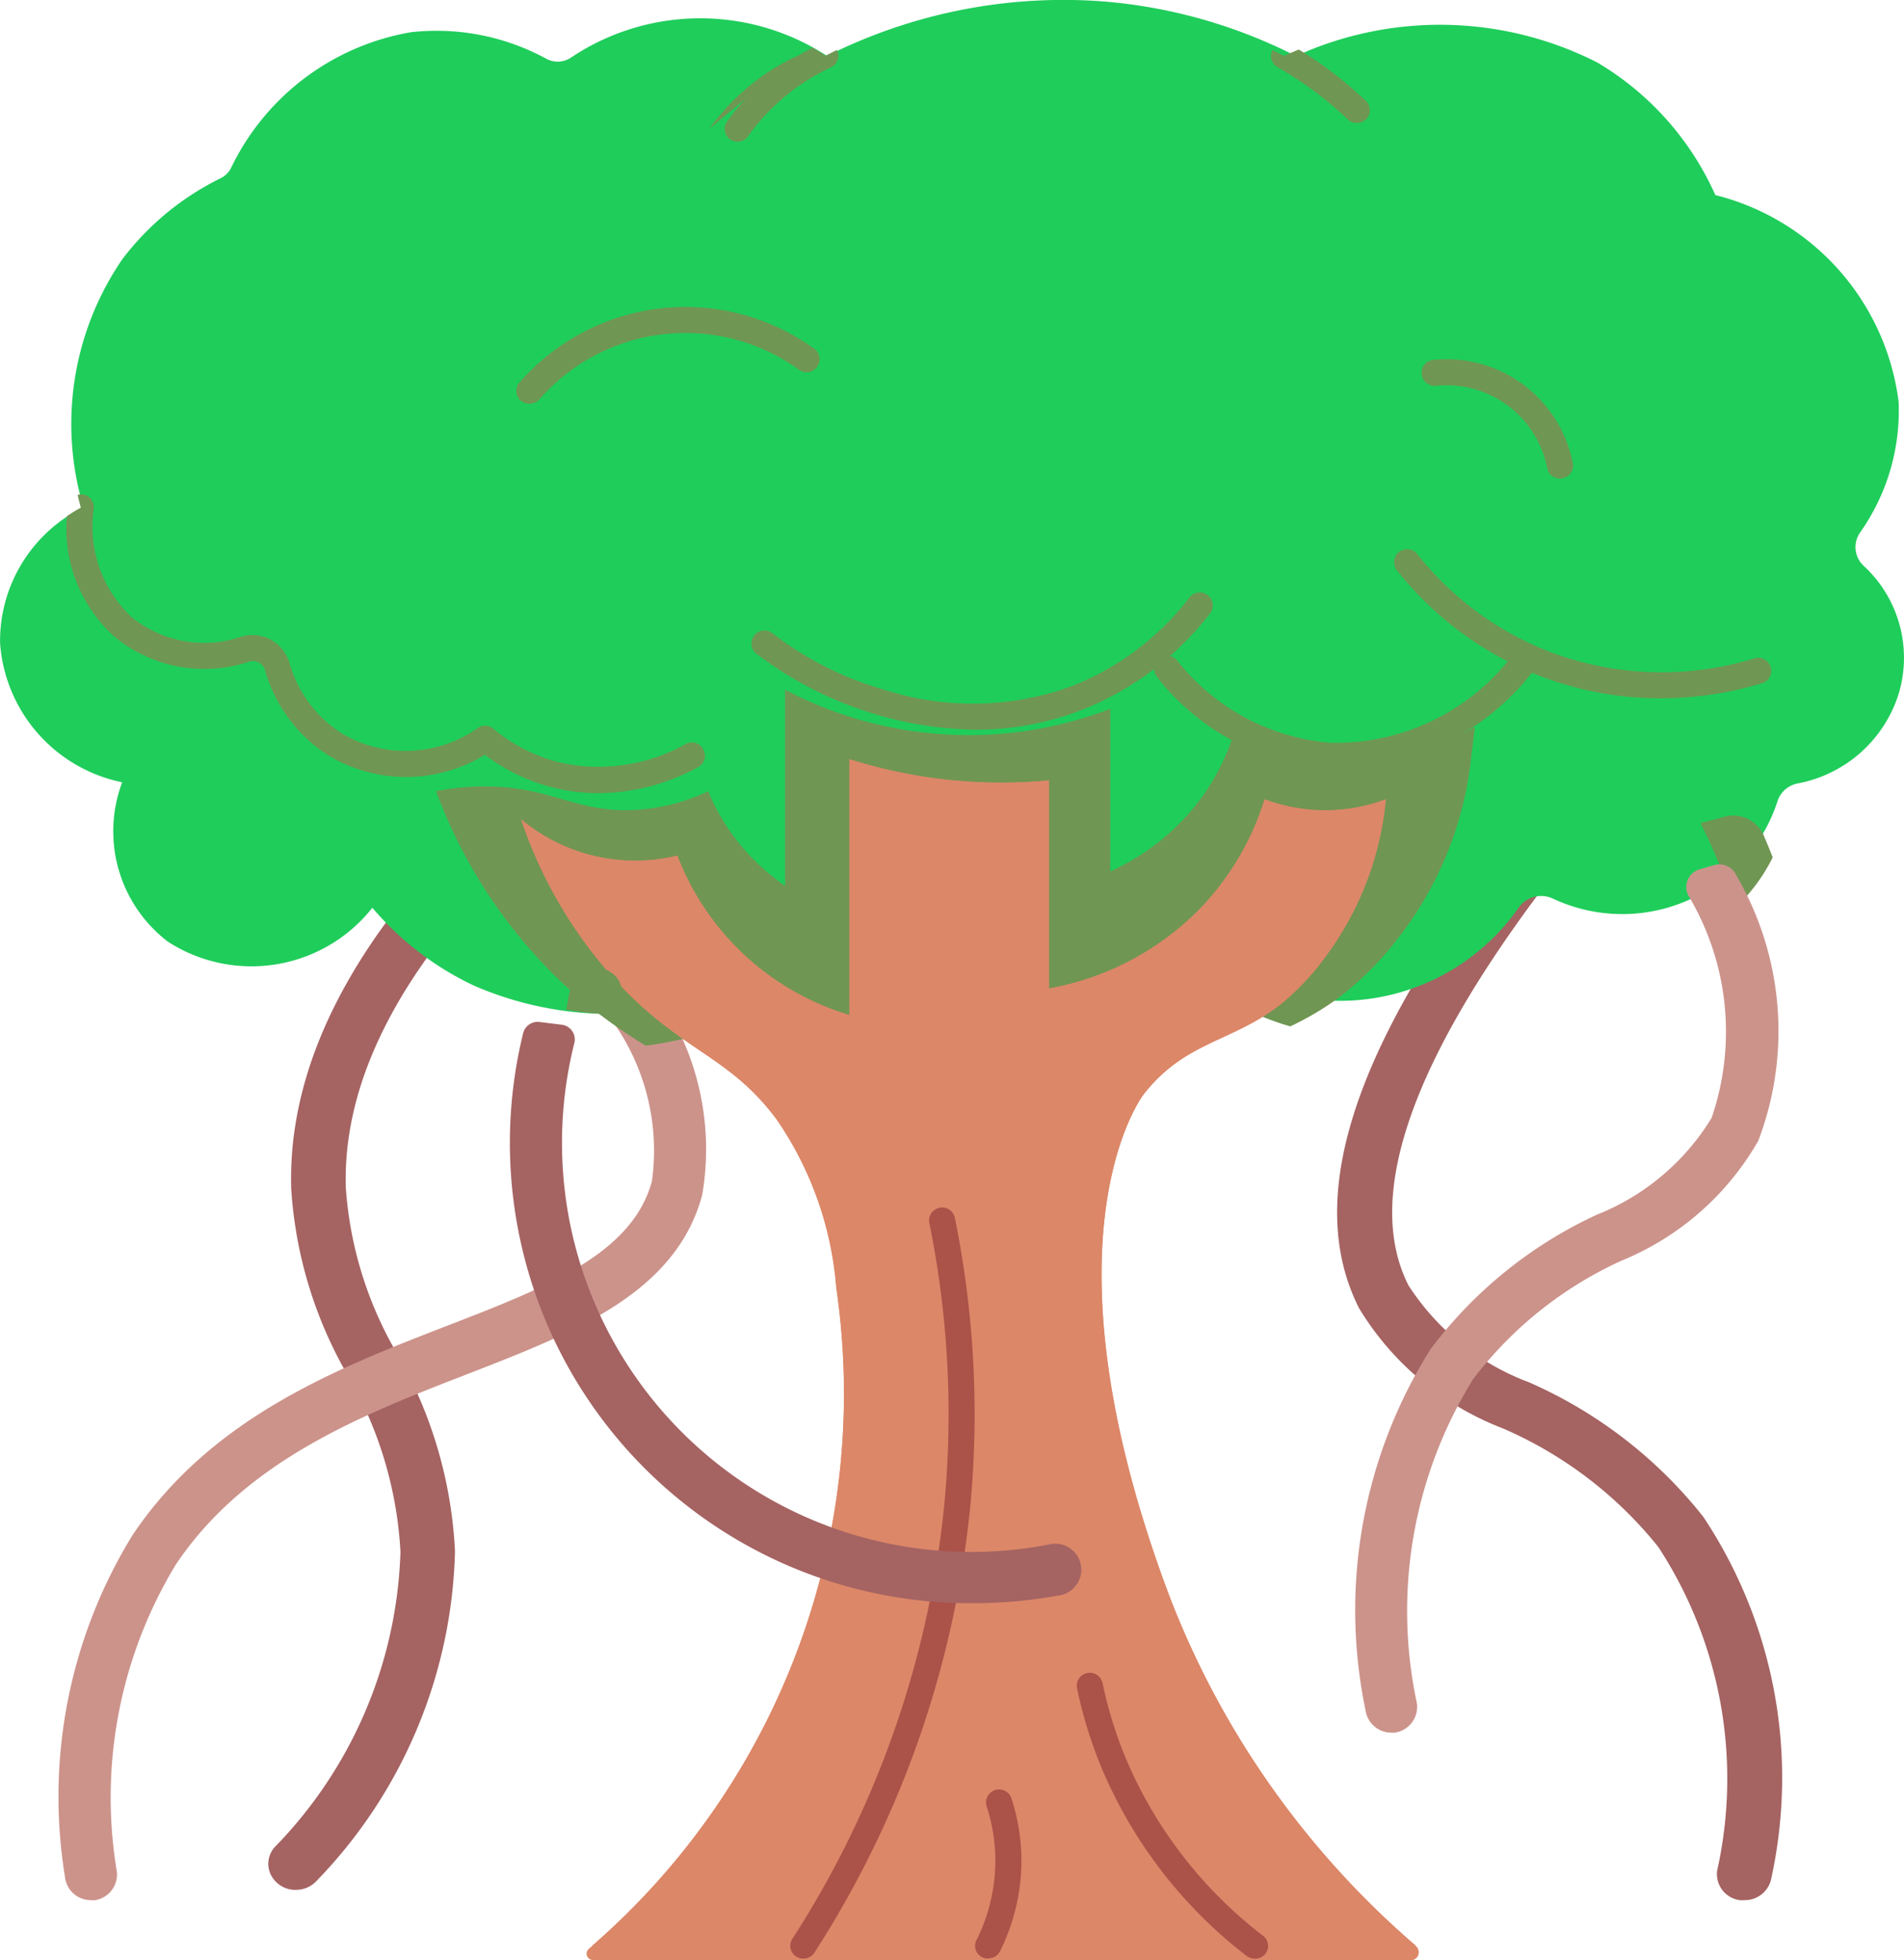
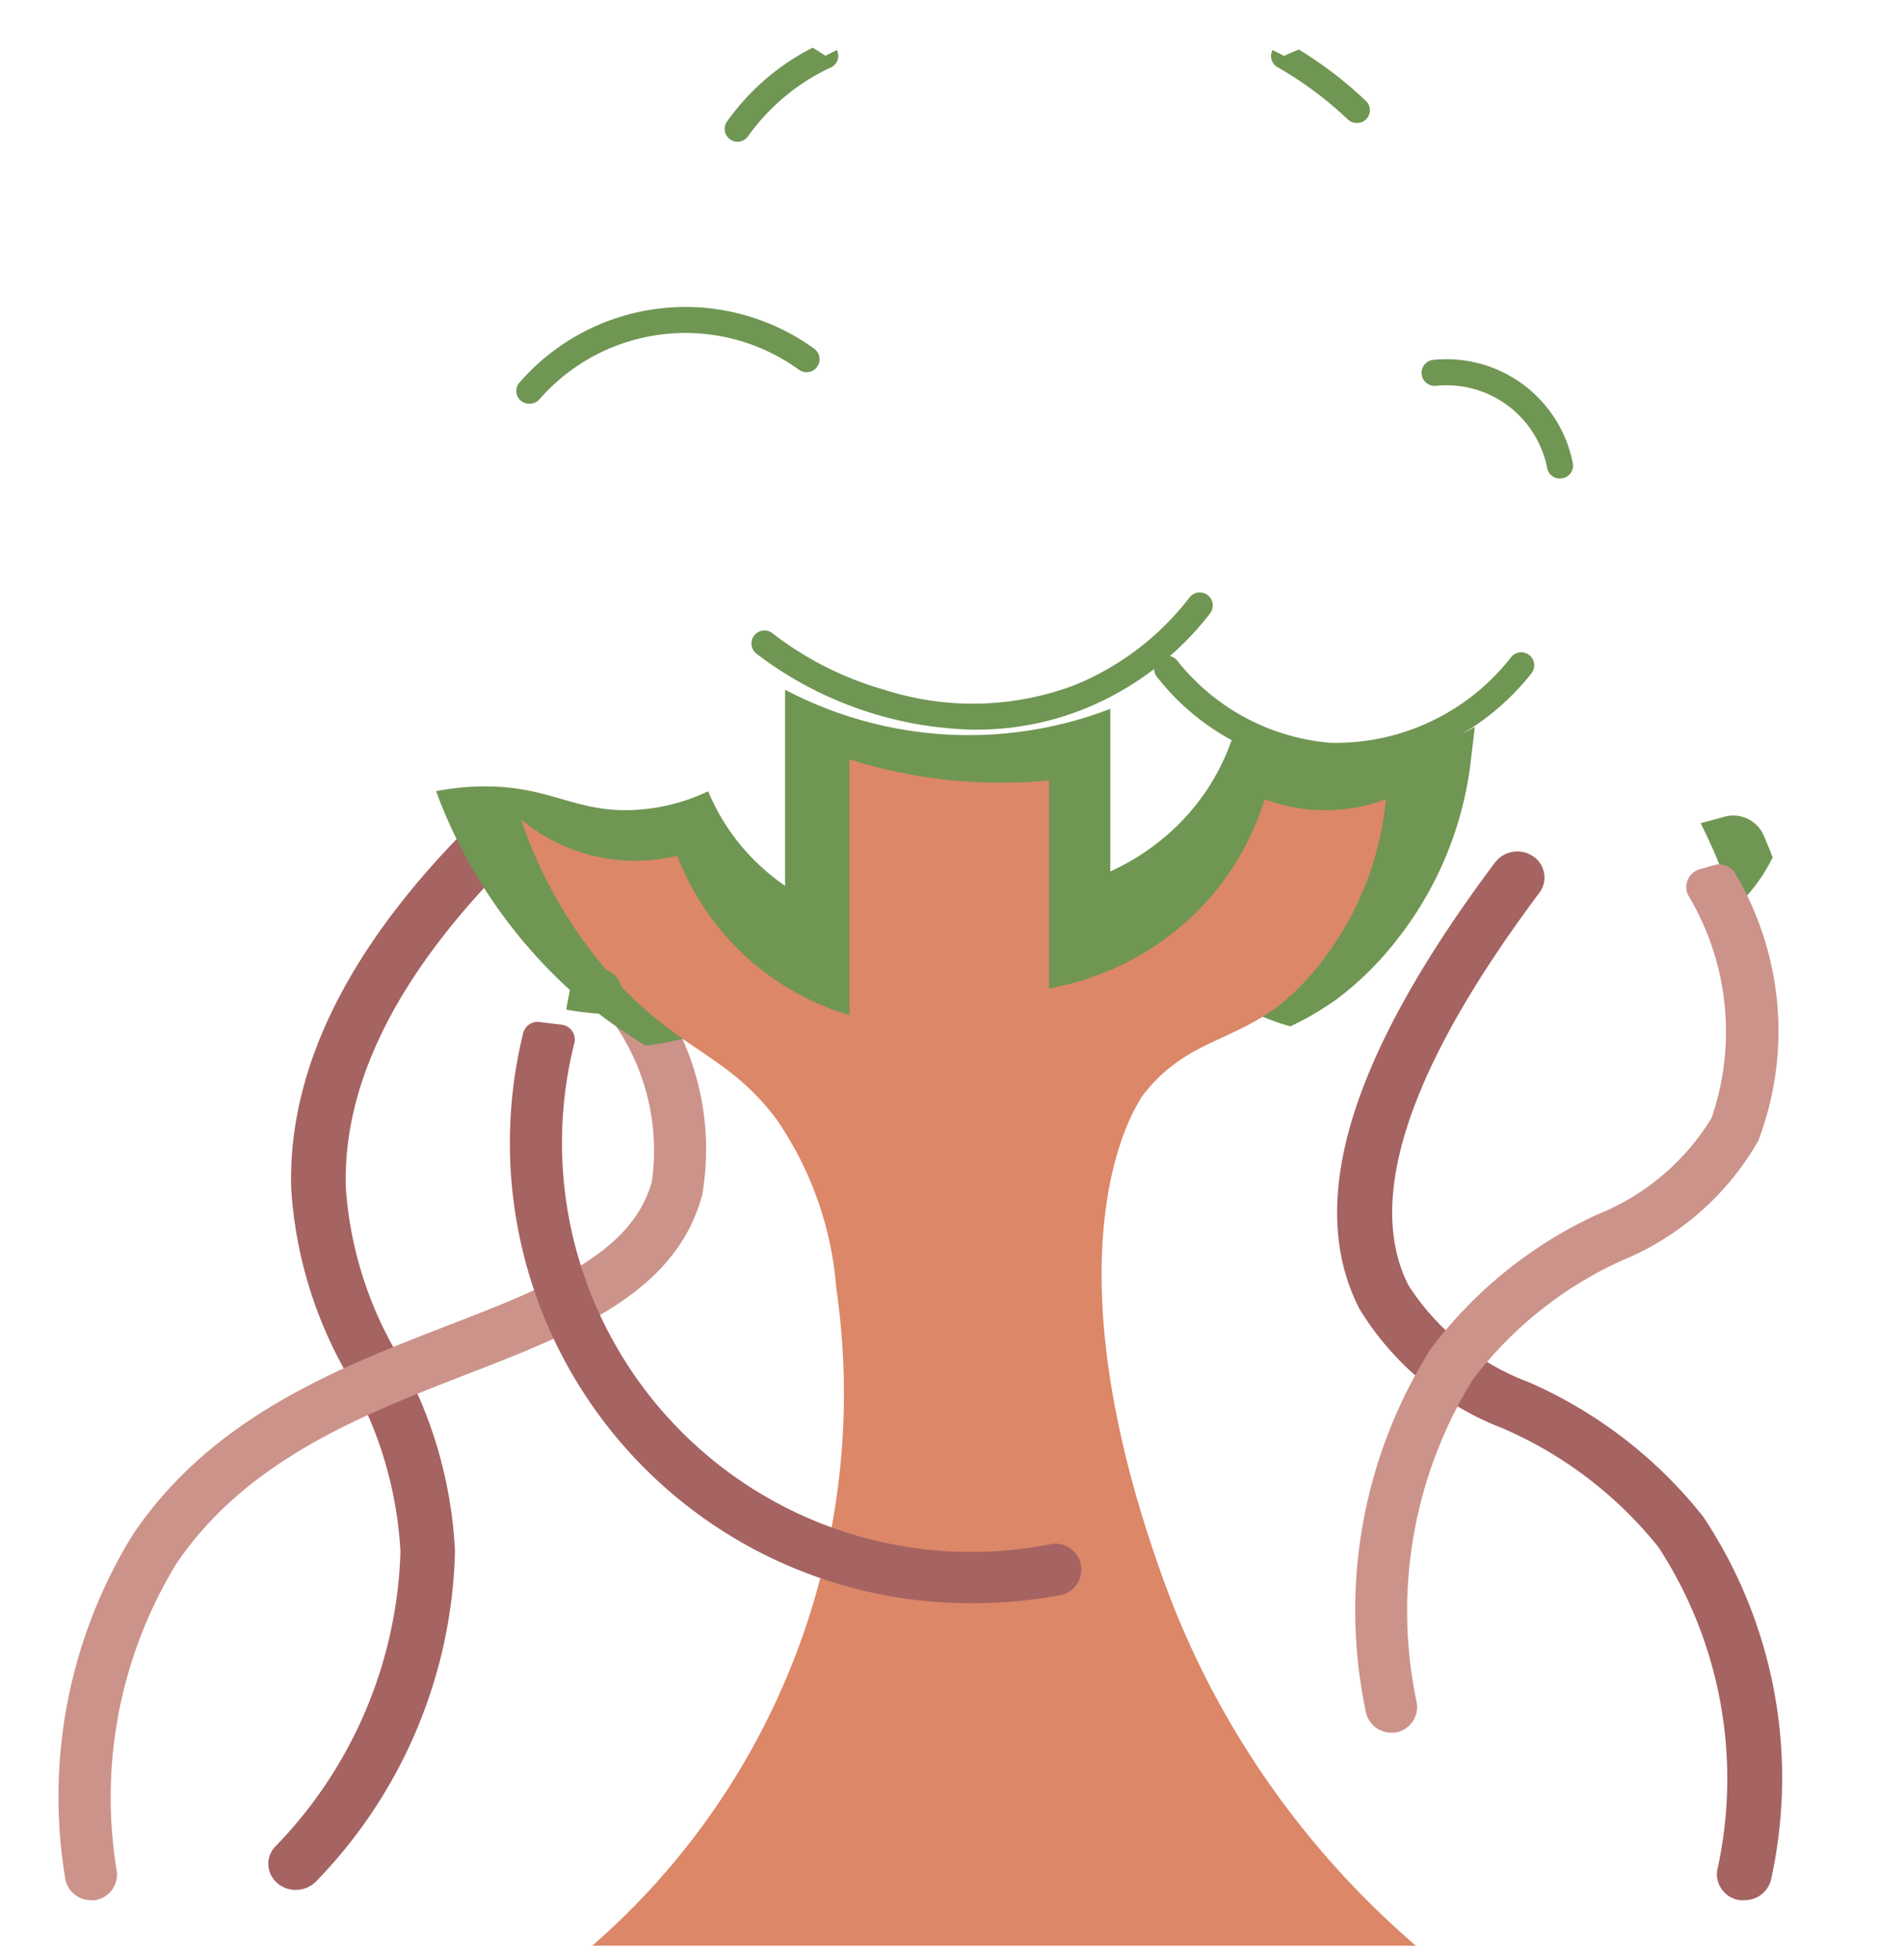
<svg xmlns="http://www.w3.org/2000/svg" width="29.854" height="30.738" viewBox="0 0 29.854 30.738">
  <g id="banyan-tree_1_" data-name="banyan-tree (1)" transform="translate(-9.367 -3.232)">
    <path id="Path_3252" data-name="Path 3252" d="M104.681,216.68a.451.451,0,0,1-.062,0,.412.412,0,0,1-.362-.462,6.644,6.644,0,0,0-.922-5.077,6.347,6.347,0,0,0-2.442-1.862,4.534,4.534,0,0,1-2.249-1.88c-.843-1.664-.147-3.951,2.128-6.99a.441.441,0,0,1,.6-.1.4.4,0,0,1,.1.569c-2.048,2.736-2.739,4.809-2.054,6.161a3.852,3.852,0,0,0,1.887,1.518,7.134,7.134,0,0,1,2.734,2.109,7.392,7.392,0,0,1,1.069,5.663.422.422,0,0,1-.423.35Zm-22.713-.162a.43.43,0,0,1-.387-.234.393.393,0,0,1,.057-.434,6.931,6.931,0,0,0,1.974-4.634,6.157,6.157,0,0,0-.831-2.774,6.691,6.691,0,0,1-.882-2.922c-.055-1.9.923-3.849,2.909-5.8a.443.443,0,0,1,.605-.009.4.4,0,0,1,.01.577c-1.819,1.792-2.717,3.546-2.668,5.214a5.972,5.972,0,0,0,.8,2.6,6.883,6.883,0,0,1,.912,3.106,7.692,7.692,0,0,1-2.17,5.169A.435.435,0,0,1,81.968,216.517Z" transform="translate(-67.966 -183.648)" fill="#a56362" />
    <path id="Path_3253" data-name="Path 3253" d="M26.065,254.89a.408.408,0,0,1-.405-.362,7.826,7.826,0,0,1,1.06-5.364c1.242-1.851,3.208-2.613,4.943-3.286,1.551-.6,2.891-1.122,3.2-2.263a3.491,3.491,0,0,0-.85-2.8.408.408,0,1,1,.667-.47,4.231,4.231,0,0,1,.971,3.487c-.414,1.541-2.005,2.158-3.691,2.812-1.622.629-3.461,1.343-4.56,2.98a7.042,7.042,0,0,0-.927,4.818.408.408,0,0,1-.36.451Z" transform="translate(-15.274 -221.859)" fill="#cc938b" />
-     <path id="Path_3254" data-name="Path 3254" d="M28.453,18.335a3.418,3.418,0,0,0,4.734-.88.434.434,0,0,1,.524-.133,2.558,2.558,0,0,0,3.532-1.542.417.417,0,0,1,.313-.262,2.059,2.059,0,0,0,1.582-1.407,1.961,1.961,0,0,0-.549-2.005.4.4,0,0,1-.06-.518,3.312,3.312,0,0,0,.608-2.05,3.837,3.837,0,0,0-2.874-3.247,4.586,4.586,0,0,0-1.853-2.08,5.442,5.442,0,0,0-4.723-.1A8.092,8.092,0,0,0,26.7,3.257a8.265,8.265,0,0,0-4.366.852,3.642,3.642,0,0,0-4.014.026.374.374,0,0,1-.384.02,3.6,3.6,0,0,0-2.123-.418,3.851,3.851,0,0,0-2.824,2.13.359.359,0,0,1-.162.16A4.32,4.32,0,0,0,11.283,7.3a4.573,4.573,0,0,0-.608,3.886,2.34,2.34,0,0,0-1.307,2.127A2.4,2.4,0,0,0,11.283,15.5,2.177,2.177,0,0,0,12,18a2.414,2.414,0,0,0,3.205-.532,4.739,4.739,0,0,0,1.6,1.224,5.374,5.374,0,0,0,3.92.135Z" fill="#1fcd5b" />
    <path id="Path_3255" data-name="Path 3255" d="M126.633,181.012a7.94,7.94,0,0,0,2.008,3.037,8.248,8.248,0,0,0,1.28.958,6.076,6.076,0,0,0,1.117-.256l7.977-.5a3.823,3.823,0,0,0,1.014.453,4.618,4.618,0,0,0,.732-.43,4.948,4.948,0,0,0,.912-.894,5.575,5.575,0,0,0,1.189-2.871l.06-.5a4.2,4.2,0,0,1-3.8.166,3.48,3.48,0,0,1-.885,1.4,3.7,3.7,0,0,1-1.031.7v-2.551a6.177,6.177,0,0,1-5.1-.3V182.5a3.477,3.477,0,0,1-.422-.344,3.319,3.319,0,0,1-.783-1.139,3.034,3.034,0,0,1-1.4.295c-.753-.031-1.148-.364-2.072-.371a3.948,3.948,0,0,0-.8.076Z" transform="translate(-110.43 -165.376)" fill="#709653" />
    <path id="Path_3256" data-name="Path 3256" d="M148.1,186.073v3.266a4.4,4.4,0,0,0,2.364-1.247,4.328,4.328,0,0,0,1.018-1.72,2.709,2.709,0,0,0,1.9,0,4.9,4.9,0,0,1-.947,2.468,4,4,0,0,1-.7.744c-.766.6-1.489.574-2.146,1.408,0,0-1.673,2.126.291,7.581q.064.177.131.353a13.715,13.715,0,0,0,3.841,5.425H140.938a11.468,11.468,0,0,0,3.826-10.315,5.392,5.392,0,0,0-.936-2.643c-.707-.948-1.387-1.041-2.326-1.972a7.105,7.105,0,0,1-1.679-2.731,2.792,2.792,0,0,0,2.448.568,4.159,4.159,0,0,0,2.7,2.5v-4.012a7.894,7.894,0,0,0,3.125.332Z" transform="translate(-122.285 -170.606)" fill="#dc8768" />
-     <path id="Path_3257" data-name="Path 3257" d="M140.948,204.576a.1.1,0,0,1-.066-.176,11.479,11.479,0,0,0,3.881-10.366,5.392,5.392,0,0,0-.936-2.643c-.707-.948-1.387-1.041-2.326-1.972a7.1,7.1,0,0,1-1.679-2.731,2.792,2.792,0,0,0,2.448.568,4.159,4.159,0,0,0,2.7,2.5v-4.012a7.894,7.894,0,0,0,3.125.332v3.267a4.4,4.4,0,0,0,2.364-1.247,4.328,4.328,0,0,0,1.018-1.72,2.709,2.709,0,0,0,1.9,0,4.9,4.9,0,0,1-.947,2.468,4,4,0,0,1-.7.744c-.767.6-1.489.574-2.146,1.408,0,0-1.673,2.126.291,7.581q.064.177.131.353a13.715,13.715,0,0,0,3.841,5.425h0a.127.127,0,0,1-.079.226Z" transform="translate(-122.282 -170.606)" fill="#dc8768" />
-     <path id="Path_3258" data-name="Path 3258" d="M37.132,29.159a.2.2,0,0,0-.277-.079,2.788,2.788,0,0,1-1.965.289,2.593,2.593,0,0,1-1.045-.53.2.2,0,0,0-.246-.011,1.964,1.964,0,0,1-2.105.1,1.928,1.928,0,0,1-.848-1.124.618.618,0,0,0-.3-.367.6.6,0,0,0-.463-.039,1.808,1.808,0,0,1-1.707-.306,1.946,1.946,0,0,1-.6-1.69.2.2,0,0,0-.251-.231c.021.091.039.159.05.2a2.473,2.473,0,0,0-.219.135,2.28,2.28,0,0,0,.76,1.9,2.218,2.218,0,0,0,2.1.38.19.19,0,0,1,.148.013.2.2,0,0,1,.1.123,2.329,2.329,0,0,0,1.03,1.357,2.366,2.366,0,0,0,2.417-.032,2.981,2.981,0,0,0,1.091.519,2.9,2.9,0,0,0,.69.083,3.325,3.325,0,0,0,1.57-.412A.2.2,0,0,0,37.132,29.159Zm.1-9.731a3.516,3.516,0,0,1,1.372-1.14" transform="translate(-16.741 -14.178)" fill="#709653" />
    <path id="Path_3259" data-name="Path 3259" d="M196.714,17.551A.2.2,0,0,0,197,17.5a3.31,3.31,0,0,1,1.292-1.074.2.2,0,0,0,.1-.271l0-.005-.182.091q-.1-.067-.2-.126a3.685,3.685,0,0,0-1.335,1.148A.2.2,0,0,0,196.714,17.551Z" transform="translate(-175.901 -12.135)" fill="#709653" />
-     <path id="Path_3260" data-name="Path 3260" d="M211.764,318.147a.2.2,0,0,1-.171-.314A15.357,15.357,0,0,0,213.975,311a15.029,15.029,0,0,0-.237-4.387.2.2,0,0,1,.4-.081,15.435,15.435,0,0,1,.243,4.506,15.768,15.768,0,0,1-2.446,7.017A.2.2,0,0,1,211.764,318.147Zm7.071,0a.2.2,0,0,1-.126-.044,7.272,7.272,0,0,1-2.272-2.95,6.98,6.98,0,0,1-.383-1.242.2.2,0,0,1,.4-.083,6.573,6.573,0,0,0,.36,1.17,6.869,6.869,0,0,0,2.147,2.785.2.2,0,0,1-.126.365Zm-4.171,0a.2.2,0,0,1-.182-.3,2.78,2.78,0,0,0,.288-1.109,2.746,2.746,0,0,0-.133-.976.2.2,0,1,1,.388-.126,3.151,3.151,0,0,1,.153,1.121,3.192,3.192,0,0,1-.331,1.273.2.2,0,0,1-.183.113Z" transform="translate(-189.799 -284.2)" fill="#ab5249" />
    <path id="Path_3261" data-name="Path 3261" d="M164.4,17.722a.2.2,0,0,0,.141-.352,6.164,6.164,0,0,0-.559-.472q-.235-.175-.485-.327-.117.046-.231.1c-.057-.03-.118-.061-.181-.092a.2.2,0,0,0,.079.269,5.728,5.728,0,0,1,1.1.818.2.2,0,0,0,.141.056ZM152.011,31.628a4.769,4.769,0,0,0,.816.074q.023-.131.05-.261a.384.384,0,0,0-.334-.46l-.385-.043Q152.068,31.281,152.011,31.628Z" transform="translate(-133.765 -12.562)" fill="#709653" />
    <path id="Path_3262" data-name="Path 3262" d="M140.335,262.1a.233.233,0,0,1,.2.286,6.416,6.416,0,0,0,7.434,7.867.408.408,0,1,1,.146.8,7.431,7.431,0,0,1-1.325.119,7.219,7.219,0,0,1-7.059-8.936.234.234,0,0,1,.254-.179Z" transform="translate(-122.162 -242.798)" fill="#a56362" />
    <path id="Path_3263" data-name="Path 3263" d="M448.4,213.178l-.368.1a8.751,8.751,0,0,1,.539,1.33,2.737,2.737,0,0,0,.591-.794q-.066-.171-.142-.347A.521.521,0,0,0,448.4,213.178Z" transform="translate(-412 -197.136)" fill="#709653" />
    <path id="Path_3264" data-name="Path 3264" d="M361.064,214.154a.291.291,0,0,0-.186.4,4.164,4.164,0,0,1,.371,3.5,3.714,3.714,0,0,1-1.8,1.518,6.85,6.85,0,0,0-2.607,2.109,7.685,7.685,0,0,0-1.019,5.663.408.408,0,0,0,.4.35.414.414,0,0,0,.059,0,.408.408,0,0,0,.346-.462,6.909,6.909,0,0,1,.879-5.077,6.092,6.092,0,0,1,2.329-1.862,4.381,4.381,0,0,0,2.145-1.88,4.838,4.838,0,0,0-.345-4.164.292.292,0,0,0-.346-.16Z" transform="translate(-325.045 -197.29)" fill="#cc938b" />
    <path id="Path_3265" data-name="Path 3265" d="M137.092,82.994a.2.2,0,0,1-.153-.339,3.446,3.446,0,0,1,4.614-.524.2.2,0,0,1-.238.331,3.038,3.038,0,0,0-4.069.462.2.2,0,0,1-.153.069Zm16.154,1.173a.2.2,0,0,1-.2-.164,1.61,1.61,0,0,0-1.745-1.29.2.2,0,1,1-.041-.406,2.018,2.018,0,0,1,2.187,1.615.2.2,0,0,1-.2.244Zm-9.152,3.94a5.821,5.821,0,0,1-3.445-1.191.2.2,0,1,1,.249-.323,5.161,5.161,0,0,0,1.755.887,4.521,4.521,0,0,0,2.979-.071,4.337,4.337,0,0,0,1.806-1.376.2.2,0,1,1,.322.25,4.746,4.746,0,0,1-1.978,1.5A4.545,4.545,0,0,1,144.095,88.106Z" transform="translate(-119.42 -73.431)" fill="#709653" />
    <path id="Path_3266" data-name="Path 3266" d="M308.49,172.861q-.109,0-.221-.007a3.777,3.777,0,0,1-2.687-1.443.2.2,0,0,1,.323-.249,3.419,3.419,0,0,0,2.389,1.285,3.484,3.484,0,0,0,2.84-1.338.2.2,0,0,1,.325.247,3.945,3.945,0,0,1-2.97,1.5Z" transform="translate(-278.077 -157.567)" fill="#709653" />
-     <path id="Path_3267" data-name="Path 3267" d="M369.715,146.733a5.222,5.222,0,0,1-1.833-.329,5.314,5.314,0,0,1-2.3-1.678.2.2,0,0,1,.32-.254,4.906,4.906,0,0,0,2.122,1.55,4.965,4.965,0,0,0,3.163.085.2.2,0,0,1,.12.39A5.5,5.5,0,0,1,369.715,146.733Z" transform="translate(-334.312 -132.55)" fill="#709653" />
  </g>
</svg>